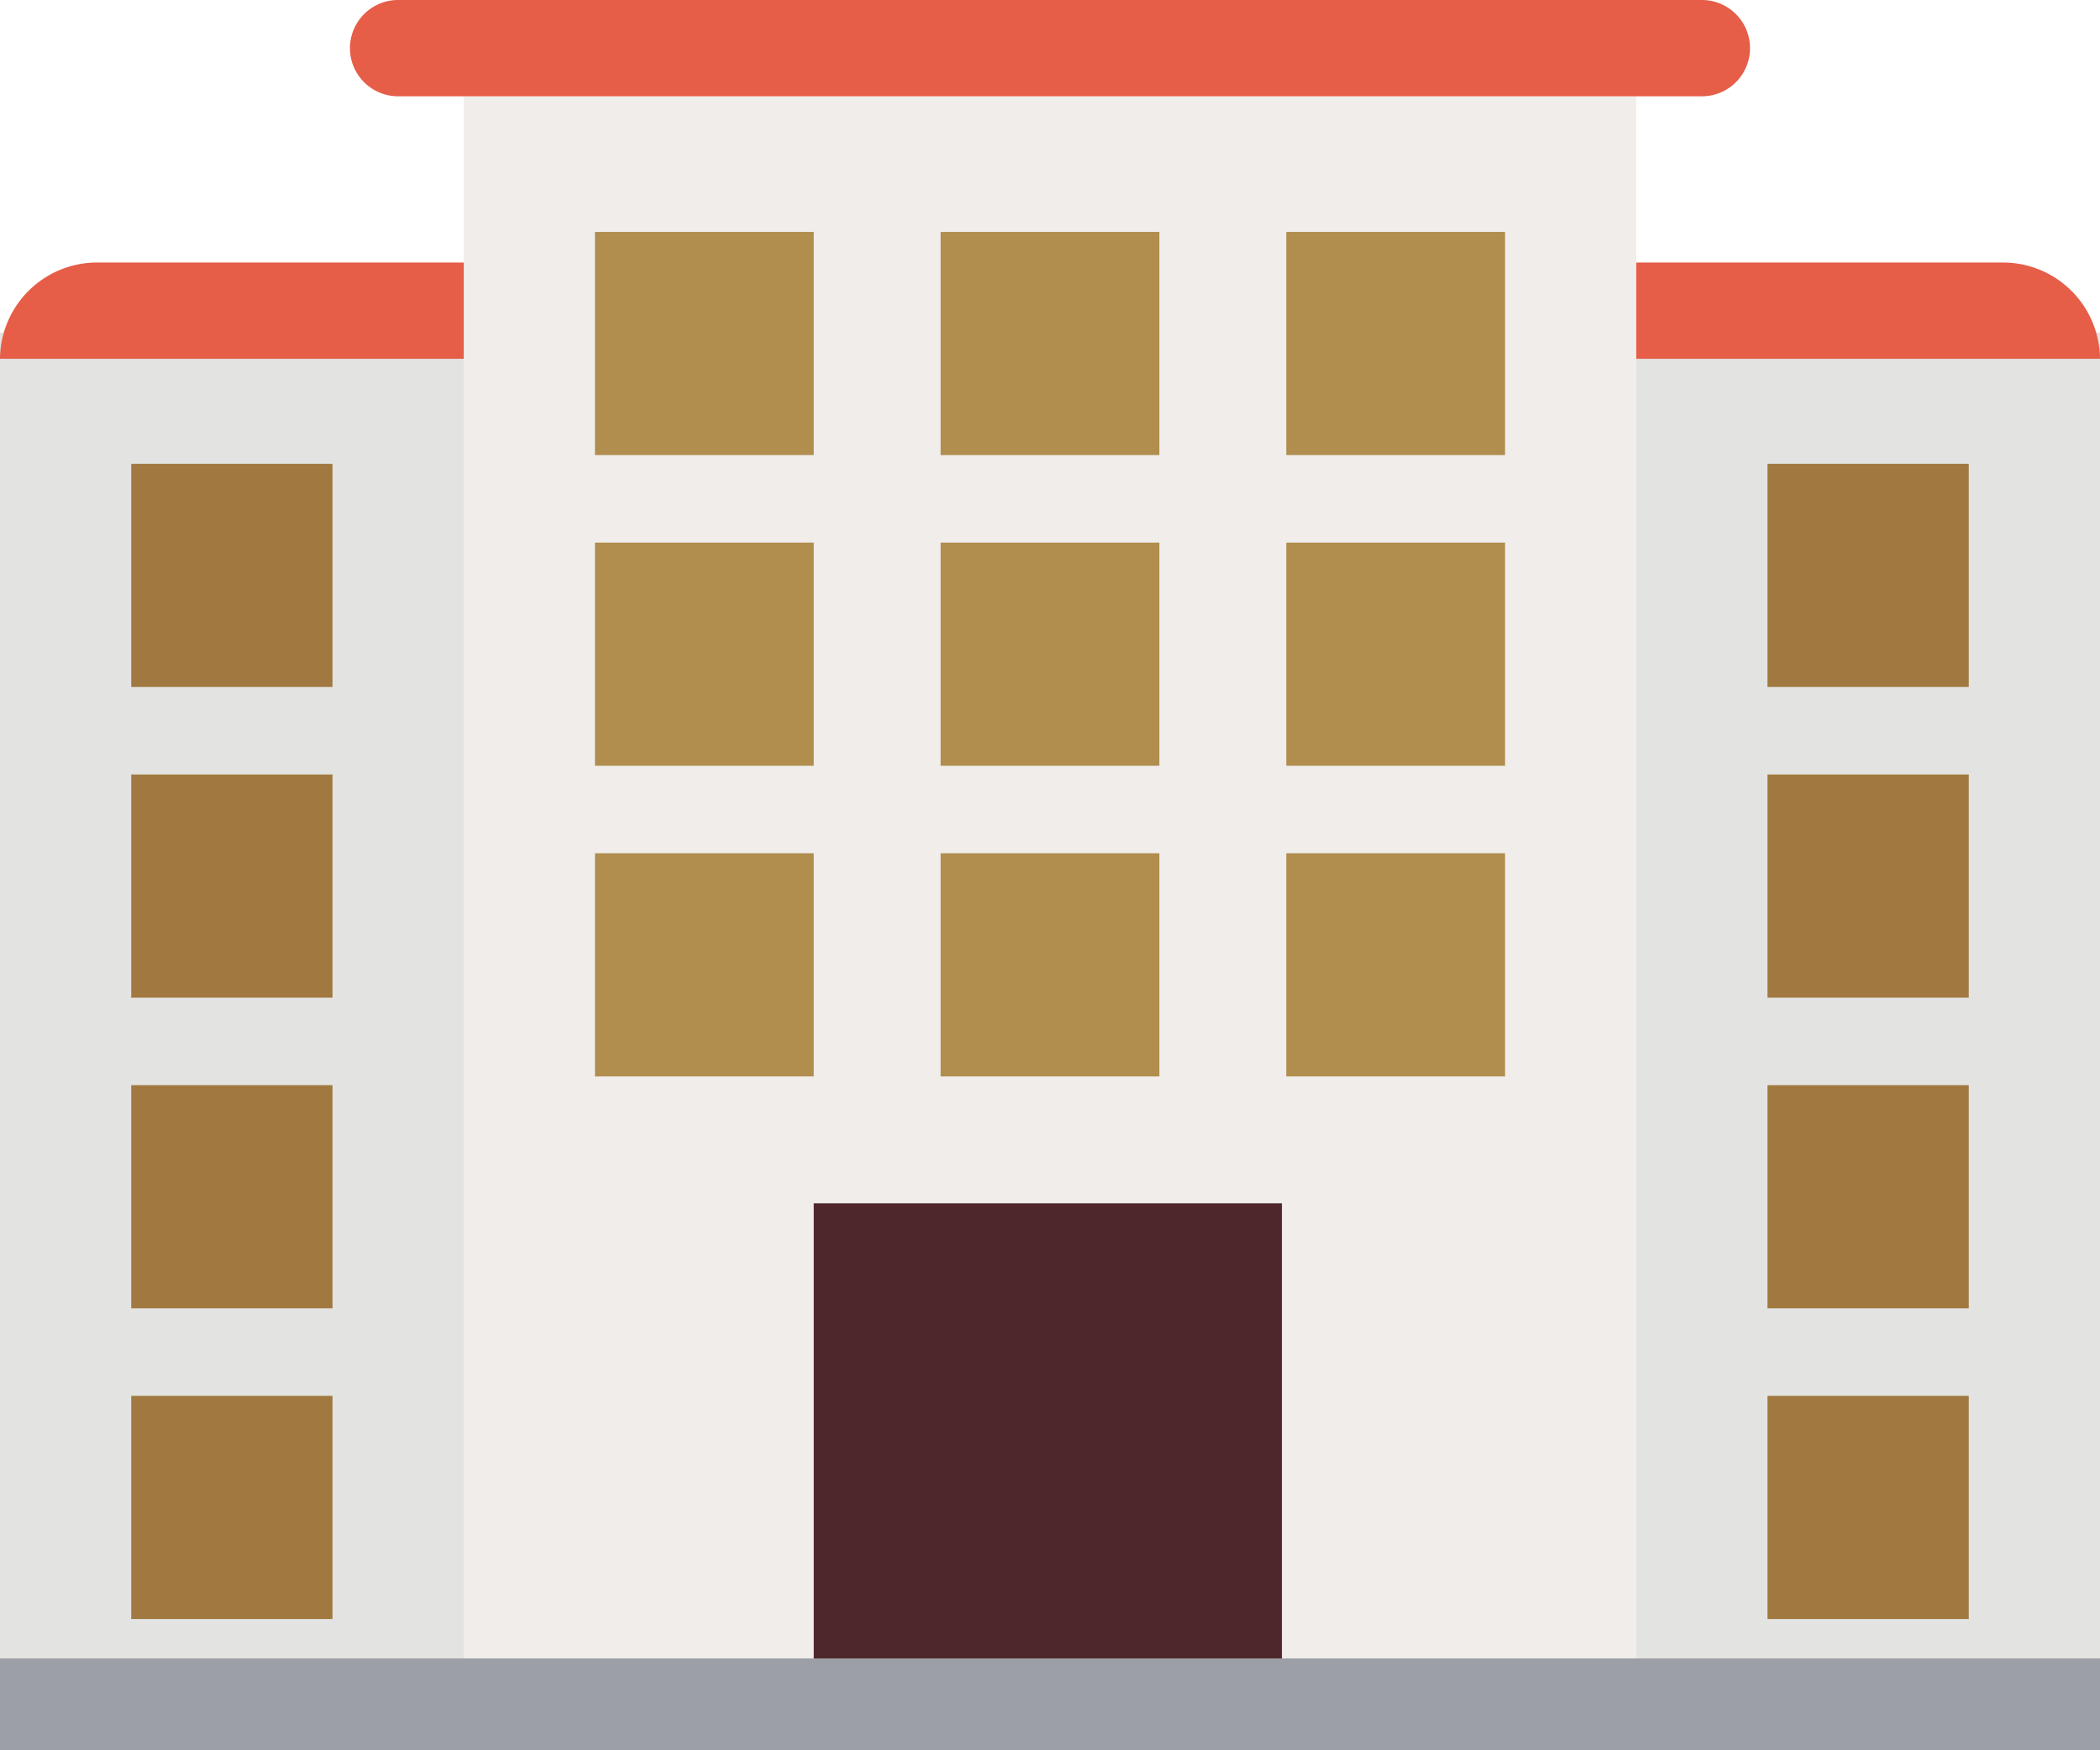
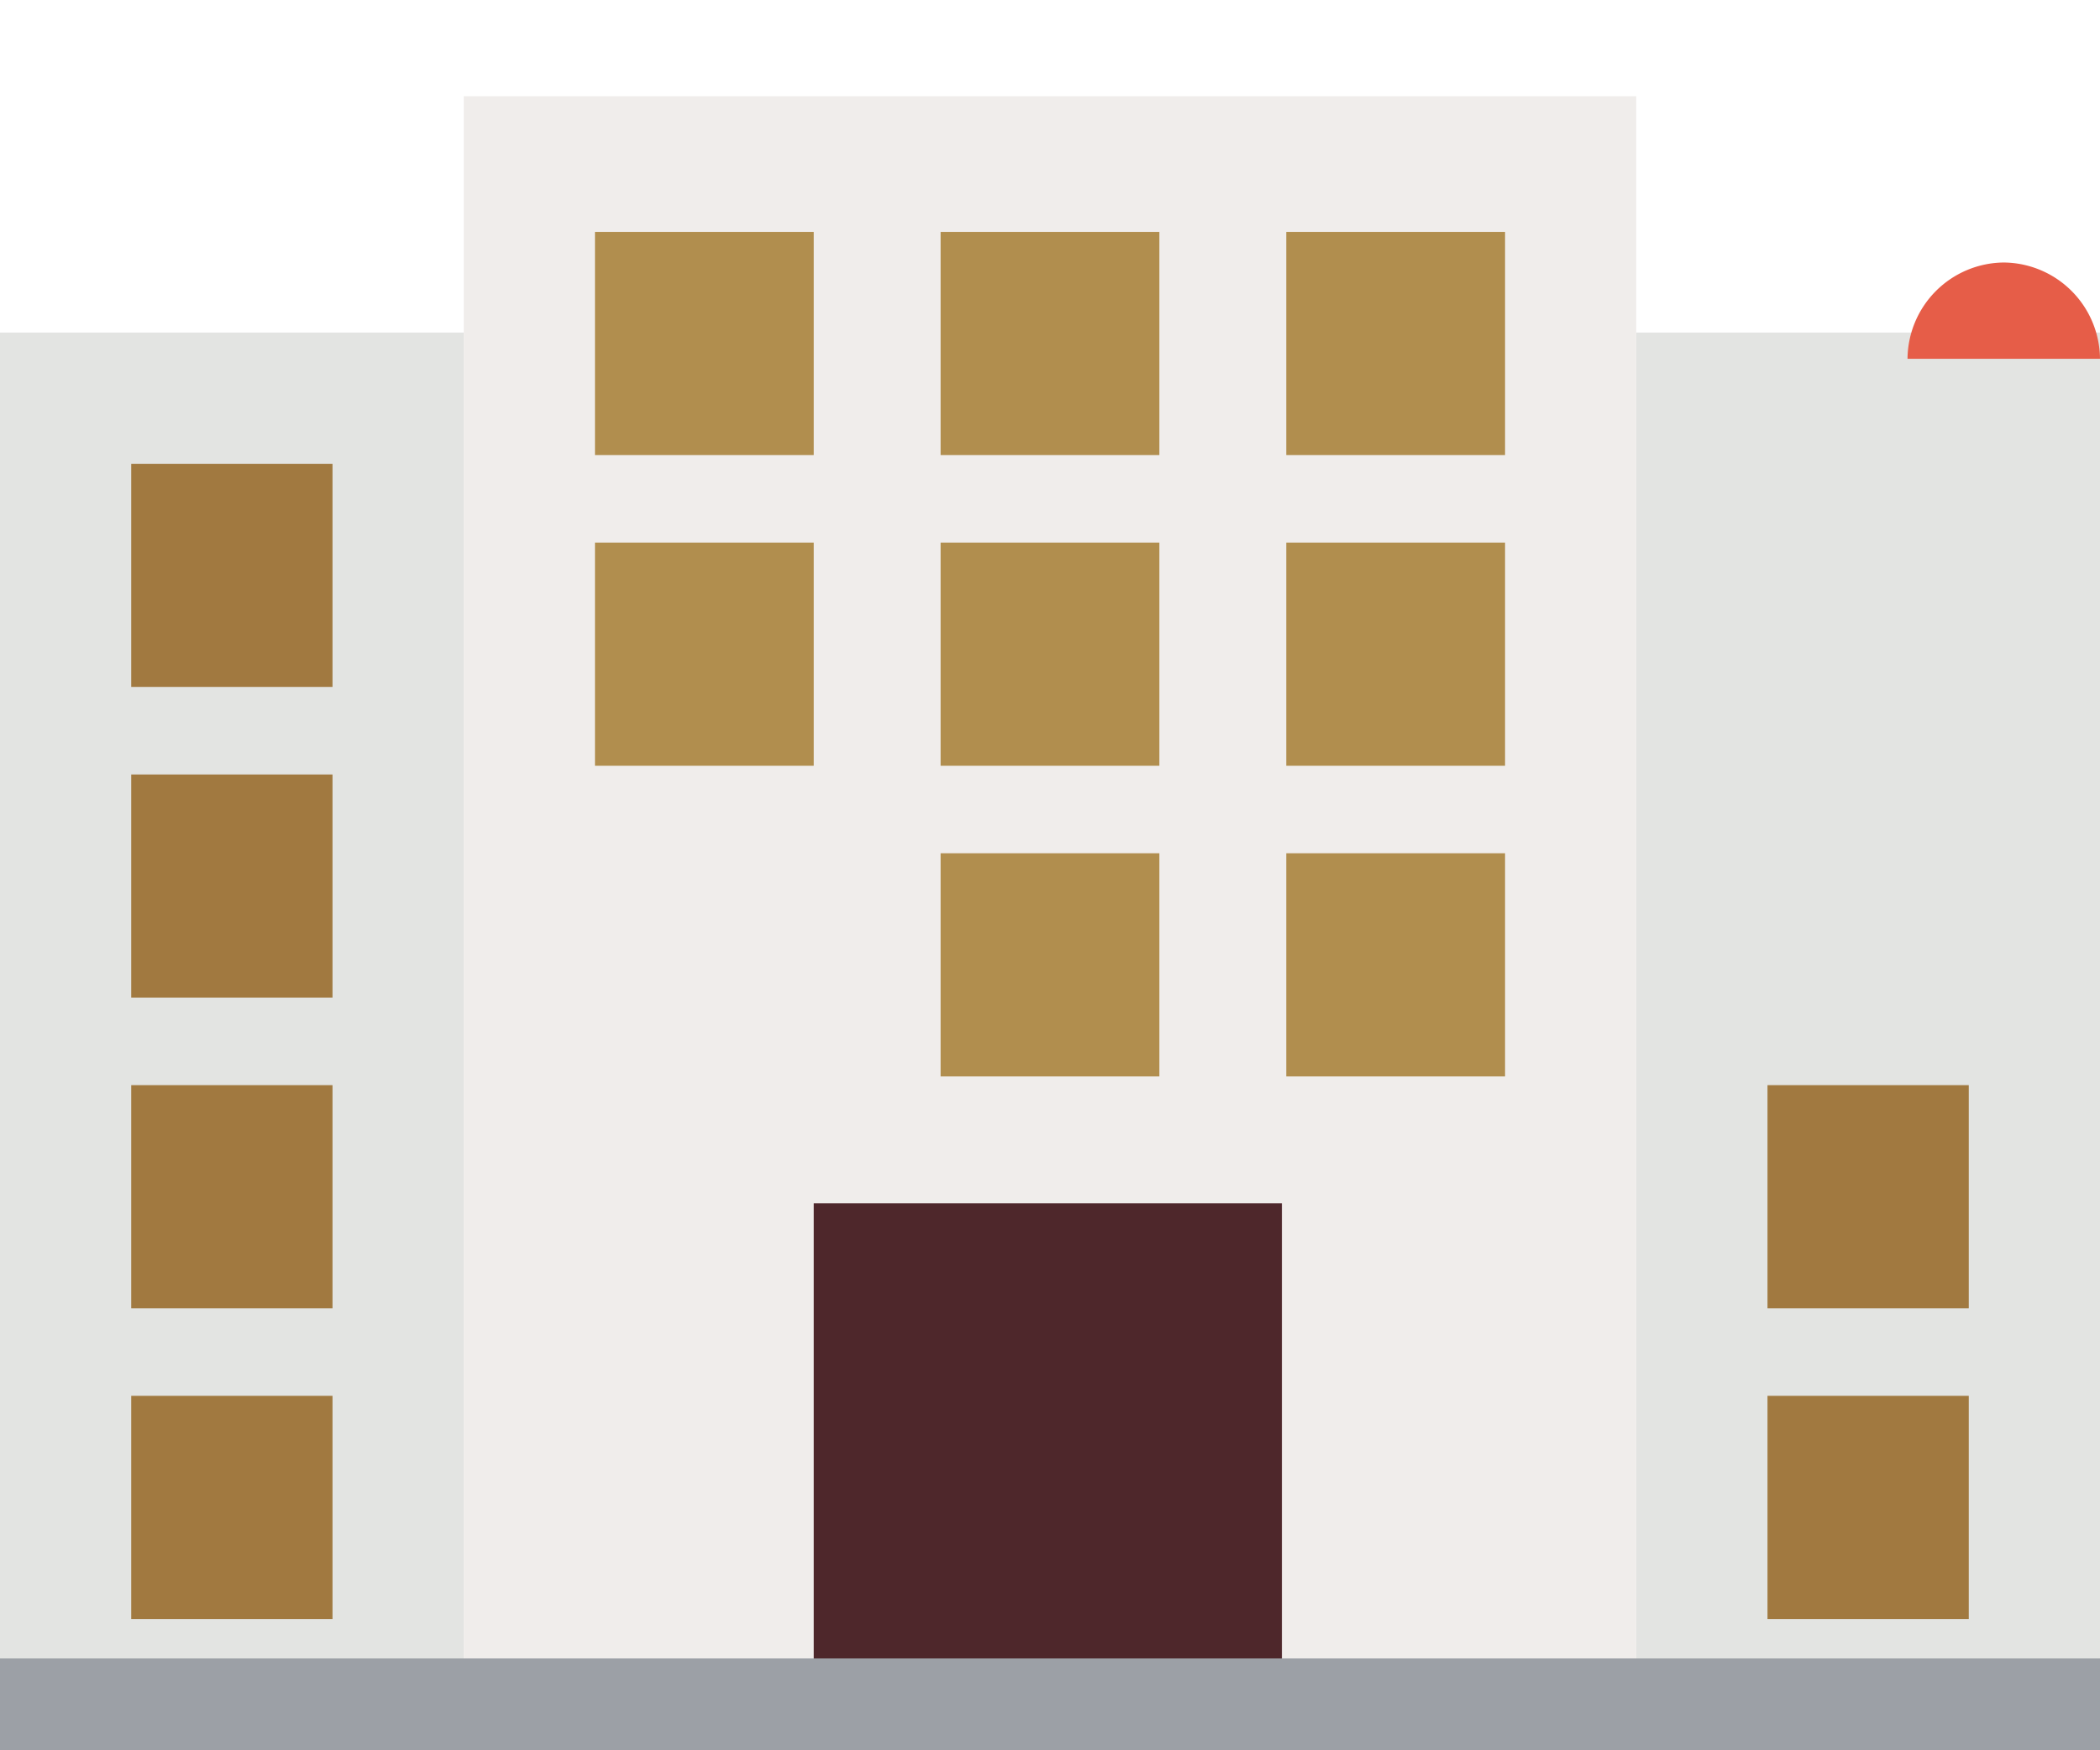
<svg xmlns="http://www.w3.org/2000/svg" width="95.388" height="79.49" viewBox="0 0 95.388 79.49">
  <g id="Entreprises" transform="translate(-43.877 -452.436)">
    <rect id="Rectangle_201" data-name="Rectangle 201" width="21.064" height="64.387" transform="translate(43.877 467.539)" fill="#e3e4e2" />
    <rect id="Rectangle_202" data-name="Rectangle 202" width="21.064" height="64.387" transform="translate(118.201 467.539)" fill="#e3e4e2" />
-     <path id="Tracé_1590" data-name="Tracé 1590" d="M43.877,461.441h95.388a4.41,4.41,0,0,0-4.37-4.373H48.25a4.411,4.411,0,0,0-4.373,4.373" transform="translate(0 7.29)" fill="#e65d48" />
+     <path id="Tracé_1590" data-name="Tracé 1590" d="M43.877,461.441h95.388a4.41,4.41,0,0,0-4.37-4.373a4.411,4.411,0,0,0-4.373,4.373" transform="translate(0 7.29)" fill="#e65d48" />
    <rect id="Rectangle_203" data-name="Rectangle 203" width="53.26" height="75.119" transform="translate(64.941 456.806)" fill="#f0edeb" />
-     <path id="Tracé_1591" data-name="Tracé 1591" d="M111.46,452.436H52.239a2.186,2.186,0,0,0,0,4.373H111.46a2.186,2.186,0,0,0,0-4.373" transform="translate(9.721 0)" fill="#e65d48" />
    <rect id="Rectangle_204" data-name="Rectangle 204" width="9.142" height="10.136" transform="translate(49.838 473.5)" fill="#a17940" />
    <rect id="Rectangle_205" data-name="Rectangle 205" width="9.142" height="10.136" transform="translate(49.838 487.61)" fill="#a17940" />
    <rect id="Rectangle_206" data-name="Rectangle 206" width="9.142" height="10.136" transform="translate(49.838 501.719)" fill="#a17940" />
    <rect id="Rectangle_207" data-name="Rectangle 207" width="9.142" height="10.136" transform="translate(49.838 515.829)" fill="#a17940" />
-     <rect id="Rectangle_208" data-name="Rectangle 208" width="9.142" height="10.136" transform="translate(124.162 473.5)" fill="#a17940" />
-     <rect id="Rectangle_209" data-name="Rectangle 209" width="9.142" height="10.136" transform="translate(124.162 487.61)" fill="#a17940" />
    <rect id="Rectangle_210" data-name="Rectangle 210" width="9.142" height="10.136" transform="translate(124.162 501.719)" fill="#a17940" />
    <rect id="Rectangle_211" data-name="Rectangle 211" width="9.142" height="10.136" transform="translate(124.162 515.829)" fill="#a17940" />
-     <rect id="Rectangle_212" data-name="Rectangle 212" width="9.938" height="10.136" transform="translate(70.902 491.187)" fill="#b18e4e" />
    <rect id="Rectangle_213" data-name="Rectangle 213" width="21.265" height="24.84" transform="translate(80.84 507.086)" fill="#4e272b" />
    <rect id="Rectangle_214" data-name="Rectangle 214" width="95.388" height="4.172" transform="translate(43.877 527.754)" fill="#9ca0a6" />
    <rect id="Rectangle_215" data-name="Rectangle 215" width="9.938" height="10.136" transform="translate(70.902 462.968)" fill="#b18e4e" />
    <rect id="Rectangle_216" data-name="Rectangle 216" width="9.938" height="10.136" transform="translate(70.902 477.078)" fill="#b18e4e" />
    <rect id="Rectangle_217" data-name="Rectangle 217" width="9.937" height="10.136" transform="translate(86.602 462.968)" fill="#b18e4e" />
    <rect id="Rectangle_218" data-name="Rectangle 218" width="9.937" height="10.136" transform="translate(86.602 477.078)" fill="#b18e4e" />
    <rect id="Rectangle_219" data-name="Rectangle 219" width="9.937" height="10.136" transform="translate(86.602 491.187)" fill="#b18e4e" />
    <rect id="Rectangle_220" data-name="Rectangle 220" width="9.938" height="10.136" transform="translate(102.303 462.968)" fill="#b18e4e" />
    <rect id="Rectangle_221" data-name="Rectangle 221" width="9.938" height="10.136" transform="translate(102.303 477.078)" fill="#b18e4e" />
    <rect id="Rectangle_222" data-name="Rectangle 222" width="9.938" height="10.136" transform="translate(102.303 491.187)" fill="#b18e4e" />
  </g>
</svg>